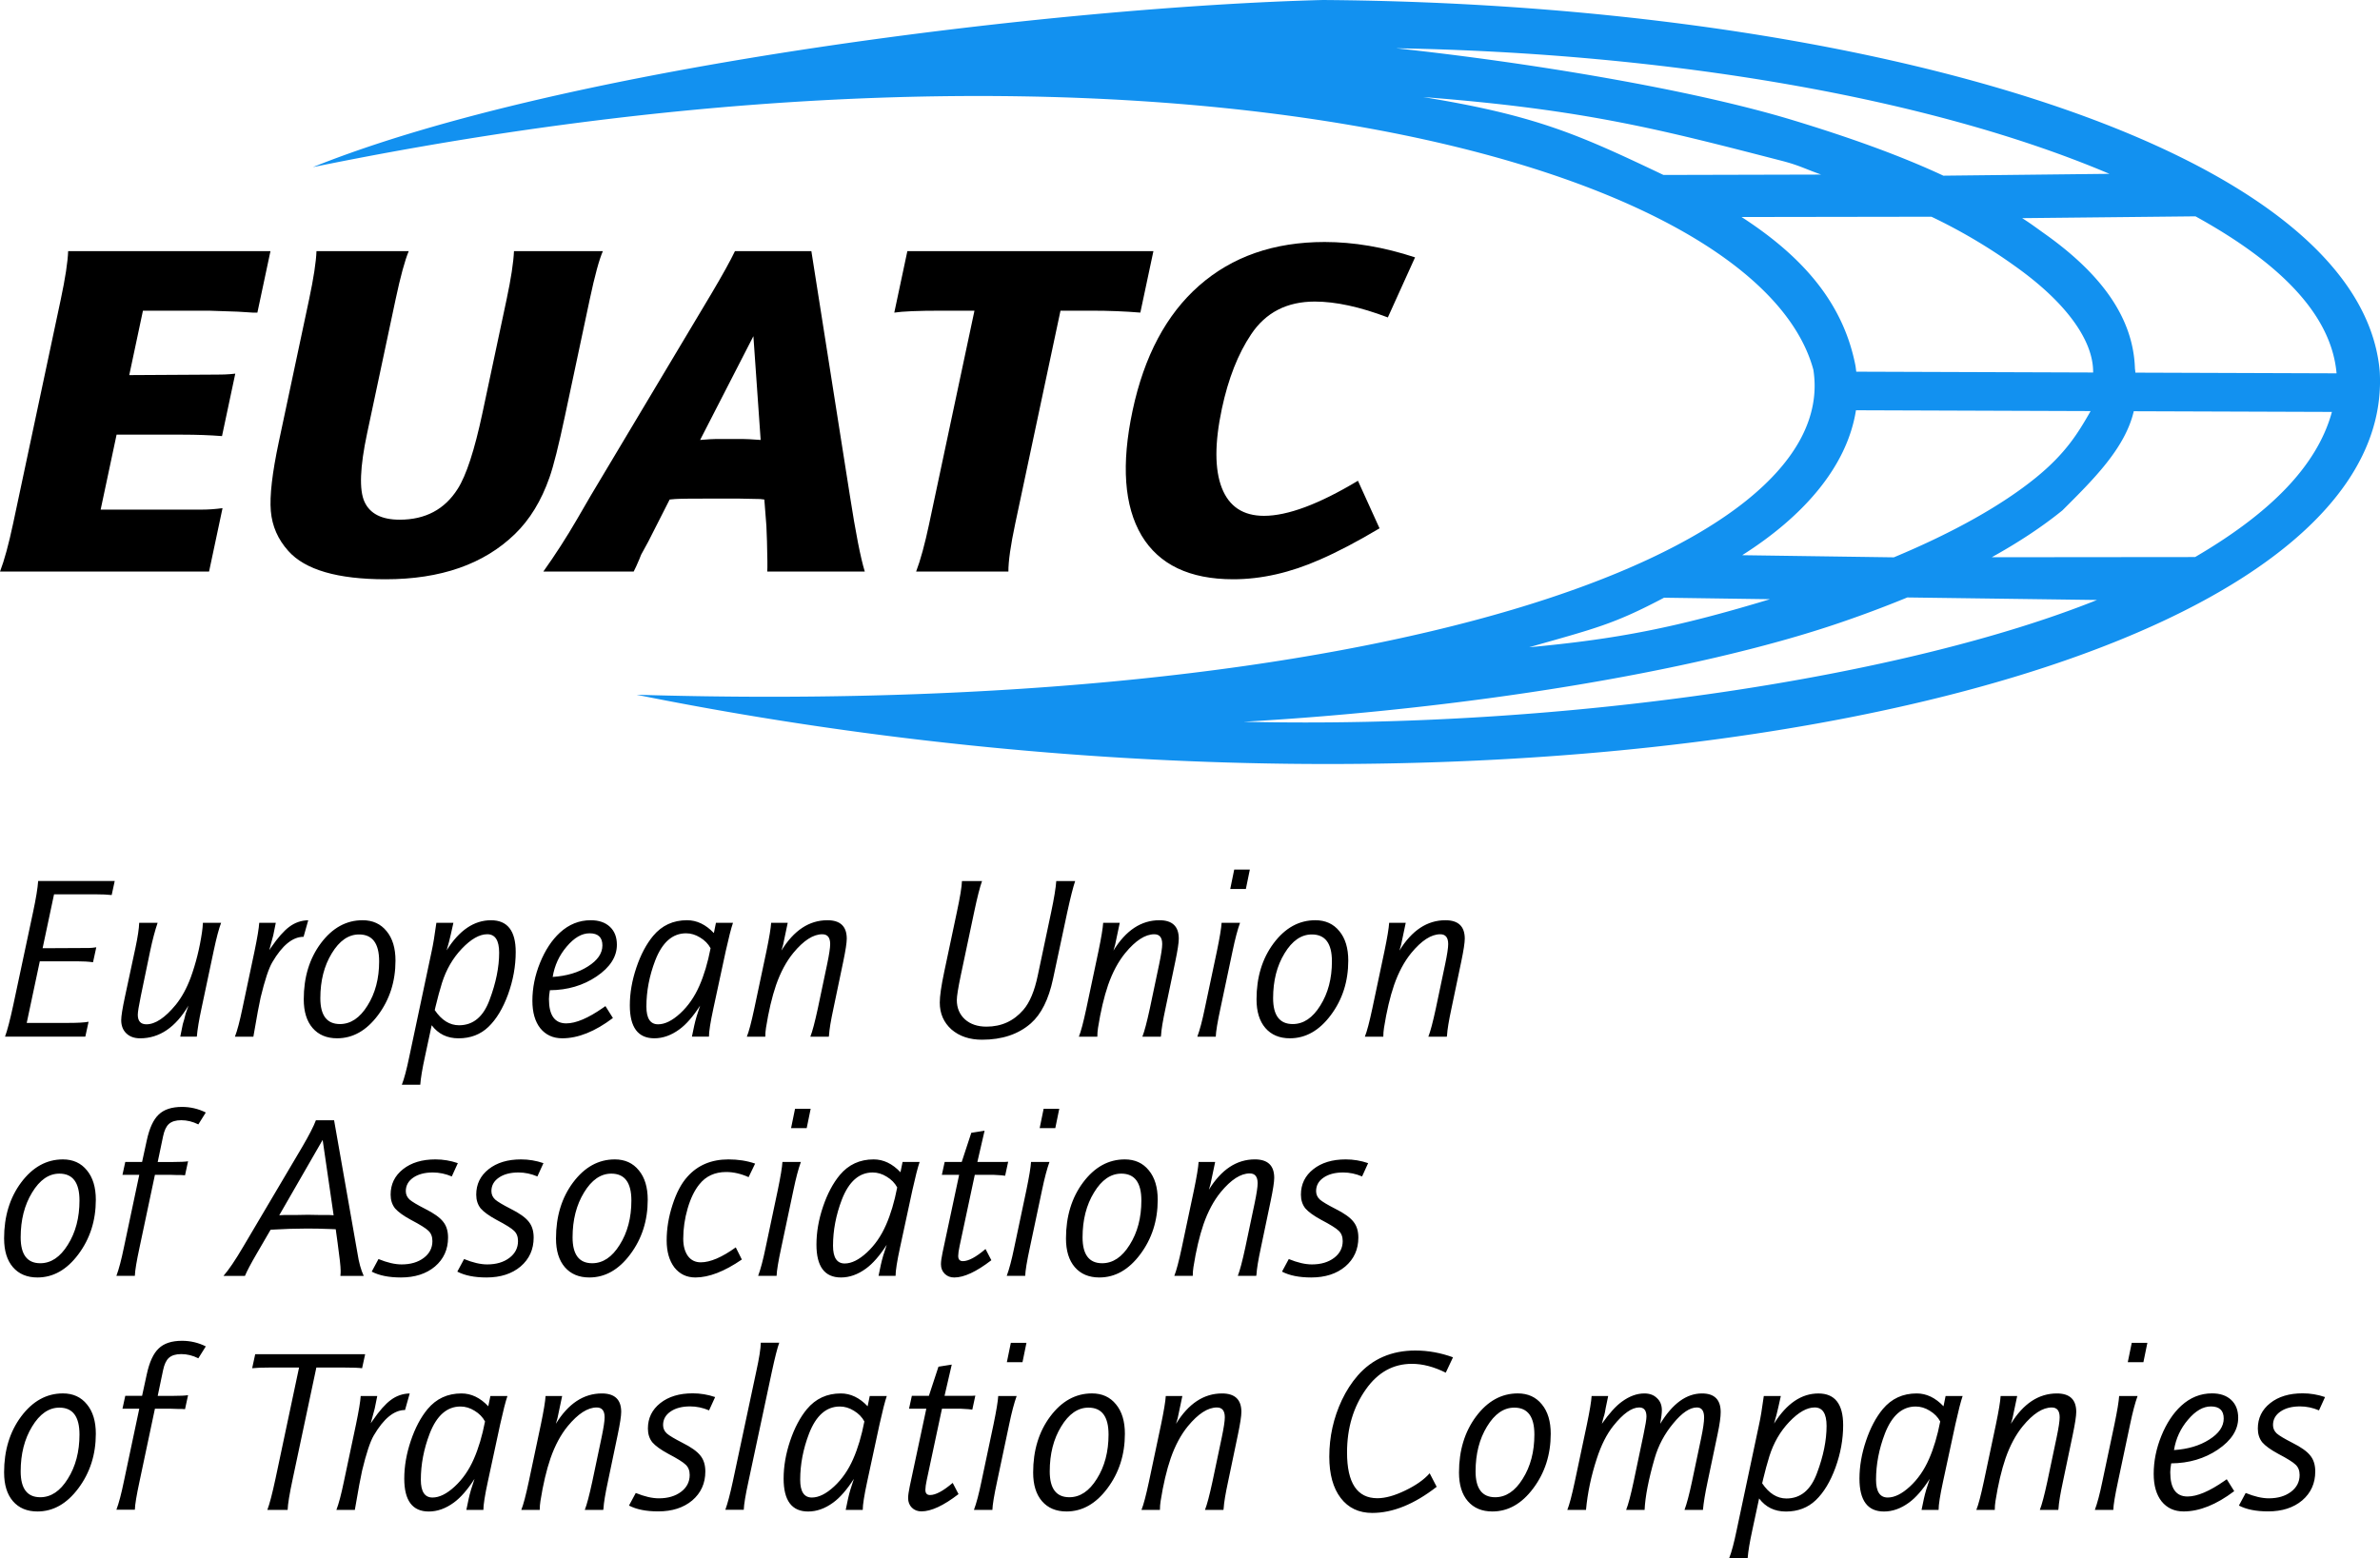
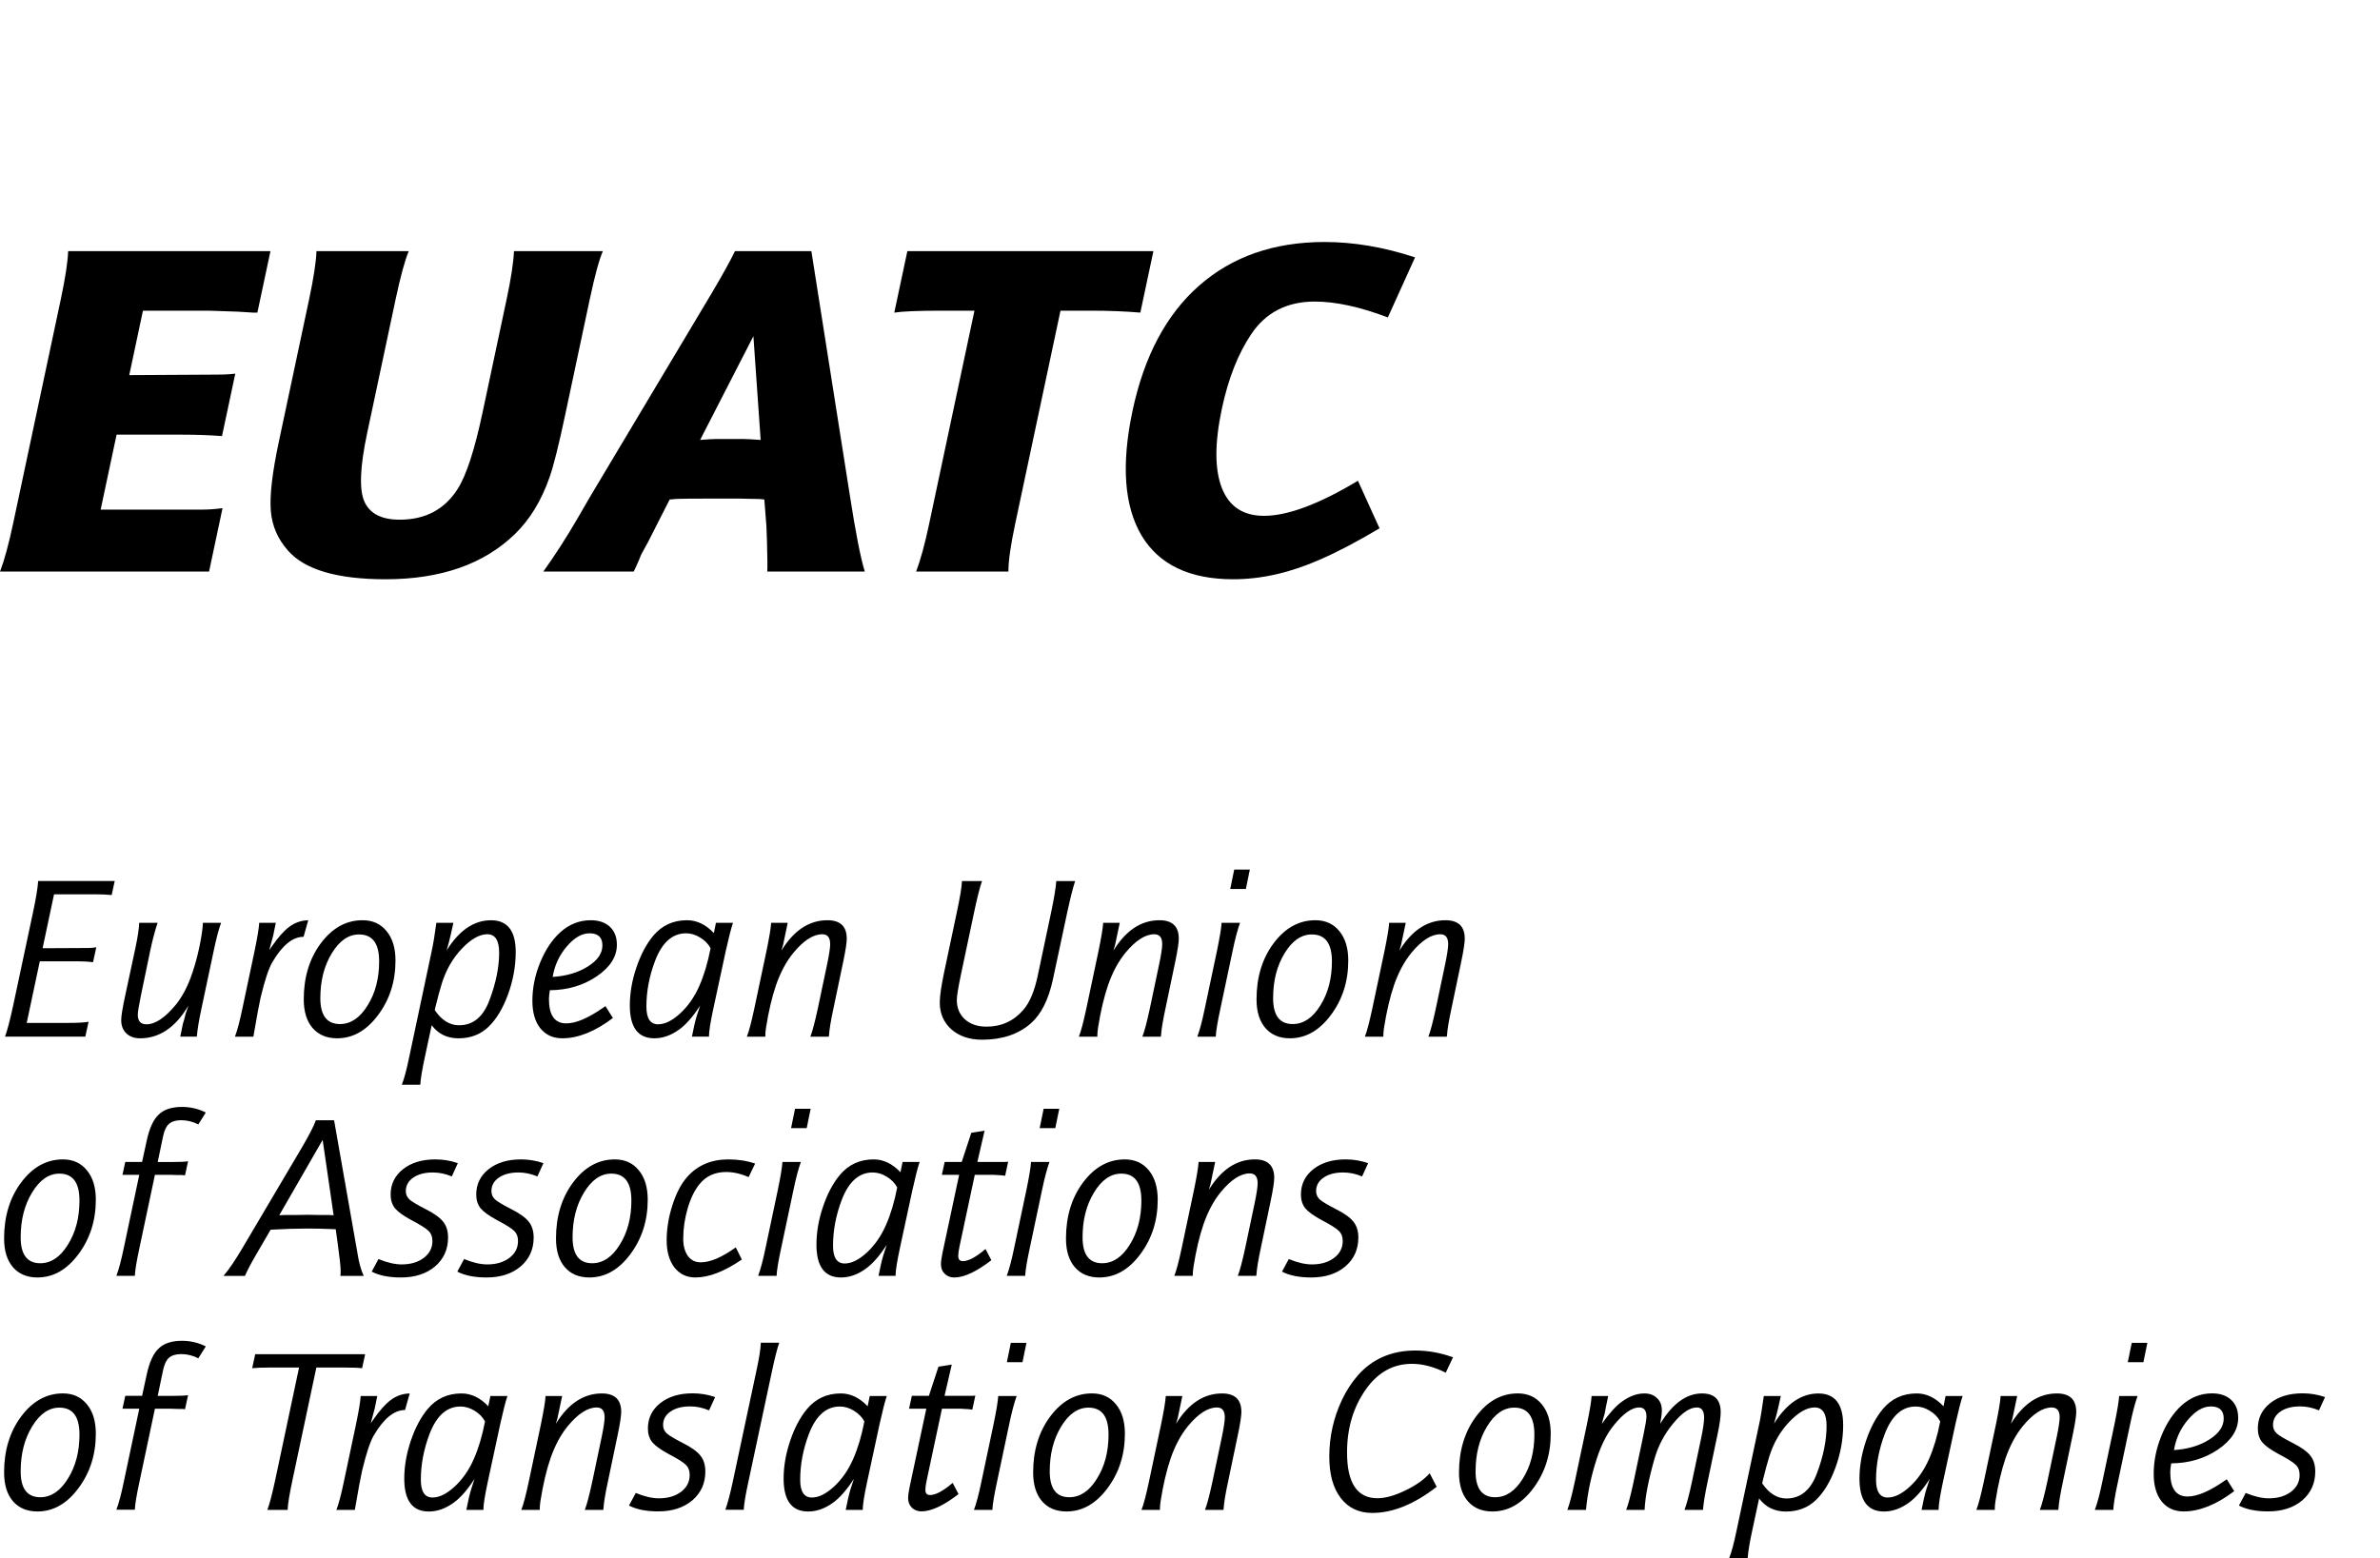
<svg xmlns="http://www.w3.org/2000/svg" width="462.24" height="302.65" viewBox="0 0 122.3 80.077">
  <path d="M3.119 15.403q.352-1.655.382-2.494h10.396l-.672 3.16h-.222q-.316-.024-.78-.049l-1.446-.049H7.344l-.703 3.31 4.524-.026q.42 0 .672-.024l.252-.025-.682 3.21q-.947-.074-2.034-.074H5.99l-.819 3.853h5.21q.494 0 1.053-.075l-.692 3.26H0q.331-.864.673-2.47zM15.885 15.378q.346-1.63.377-2.47h4.741q-.3.717-.673 2.47l-1.465 6.89q-.556 2.617-.133 3.531t1.806.914q1.976 0 2.978-1.58.665-1.038 1.274-3.902l1.244-5.853q.336-1.58.377-2.47h4.568q-.284.643-.673 2.47l-1.27 5.976q-.493 2.321-.8 3.186-.63 1.802-1.78 2.914-2.395 2.321-6.643 2.321-3.704 0-5-1.457-.798-.889-.897-2.05t.41-3.556zM36.564 15.082q.848-1.432 1.203-2.173h3.926l1.976 12.545q.448 2.89.77 3.926h-5.012q.019-.32-.015-1.555l-.03-.79-.106-1.359-.217-.025q-.346 0-1.156-.024h-1.136q-1.802 0-2.08.024l-.276.025-1.104 2.173-.364.667q-.061.173-.25.593l-.131.271h-4.643q.915-1.284 1.733-2.691l.702-1.21zm1.57 7.482q.272 0 .953.05l-.373-5.334-2.738 5.334q.603-.05.85-.05zM47.749 26.91l2.325-10.94h-1.728q-1.754 0-2.392.099l.672-3.161H59.27l-.672 3.16q-1.189-.098-2.473-.098h-1.63L52.17 26.91q-.357 1.68-.352 2.47h-4.742q.332-.865.674-2.47zM68.067 12.439q2.247 0 4.648.79l-1.398 3.087q-2.148-.815-3.753-.815-2.148 0-3.27 1.68-1.012 1.506-1.506 3.827-.561 2.642-.001 4.075.56 1.432 2.165 1.432 1.827 0 4.828-1.803l1.11 2.445q-1.697 1.012-3.058 1.605-2.29 1.013-4.462 1.013-3.359 0-4.709-2.248-1.344-2.272-.462-6.42.892-4.198 3.414-6.42 2.552-2.248 6.454-2.248zM3.951 49.412H2.044l-.672 3.167h2.135q.744 0 1.044-.06l-.168.767H.257q.18-.492.42-1.607l1.019-4.786q.228-1.067.264-1.607h3.934l-.156.72q-.336-.037-.827-.037H2.776l-.588 2.771 2.375-.012q.156 0 .384-.036l-.168.768q-.348-.048-.828-.048zM10.353 51.835q-.192.888-.24 1.451h-.851l.131-.647.072-.24.072-.288q.012-.024.084-.24l.06-.18q-.995 1.68-2.482 1.68-.444 0-.708-.253t-.264-.683q0-.3.192-1.2l.54-2.519q.18-.851.192-1.283h.947q-.204.6-.384 1.451l-.48 2.315q-.155.756-.155.96 0 .492.443.492.684 0 1.512-1.008.455-.564.767-1.403.396-1.092.576-2.315.036-.228.048-.492h.936q-.168.432-.384 1.451zM13.08 48.885q.216-1.044.24-1.451h.851l-.131.647q-.024.096-.204.756l.108-.156q.503-.732.923-1.043.432-.324.972-.336l-.24.851q-.84 0-1.607 1.308-.276.468-.6 1.811-.108.468-.36 1.943l-.012.072h-.948q.18-.468.384-1.451zM15.608 51.367q0-1.703.876-2.879.887-1.187 2.147-1.187.78 0 1.235.564.456.551.456 1.51 0 1.608-.9 2.808-.887 1.187-2.099 1.187-.803 0-1.26-.528-.455-.527-.455-1.475zm3.874-1.955q0-1.38-1.031-1.38-.816 0-1.404.972-.587.96-.587 2.303 0 1.331 1.007 1.331.828 0 1.415-.947.6-.948.6-2.28zM22.183 48.885q.108-.48.24-1.451h.875l-.131.587q-.072.336-.216.828.971-1.547 2.279-1.547 1.27 0 1.27 1.63 0 1.092-.395 2.184-.396 1.08-1.007 1.667-.612.588-1.536.588-.875 0-1.38-.672l-.347 1.62q-.204.935-.24 1.439h-.947q.18-.456.383-1.44zm.204 2.83l-.048.205q.528.78 1.247.78 1.092 0 1.572-1.308.491-1.308.491-2.423 0-.948-.611-.948-.6 0-1.308.744-.695.732-1.02 1.763-.167.54-.323 1.188zM30.991 51.799l.12-.084.384.612q-1.38 1.043-2.603 1.043-.708 0-1.128-.515-.407-.516-.407-1.416 0-.983.395-1.955.396-.971 1.02-1.547.696-.636 1.583-.636.624 0 .984.336t.36.924q0 .923-1.044 1.63-1.031.696-2.399.708-.048.288-.048.456 0 1.248.888 1.248.744 0 1.895-.804zm-.696-3.826q-.6 0-1.175.683-.576.672-.72 1.56 1.08-.072 1.811-.54.744-.468.744-1.08 0-.623-.66-.623zM36.658 51.835q-.228 1.056-.228 1.451h-.875l.12-.575q.095-.432.3-1.02-.54.84-1.068 1.223-.624.456-1.284.456-1.259 0-1.259-1.69 0-.948.336-1.944t.863-1.631q.672-.804 1.74-.804.755 0 1.38.66l.107-.528h.876q-.144.42-.372 1.451zm-.72-1.163q.36-.816.576-1.932-.18-.335-.54-.551-.348-.216-.72-.216-1.043 0-1.583 1.391-.455 1.188-.455 2.375 0 .912.6.912.527 0 1.139-.564.611-.564.983-1.415zM39.386 48.885q.216-1.044.24-1.451h.852l-.24 1.14-.084.287q.96-1.56 2.363-1.56.995 0 .995.948 0 .312-.18 1.176l-.504 2.41q-.204.948-.228 1.38l-.011.072h-.948q.156-.396.384-1.451l.48-2.28q.155-.743.155-1.03 0-.504-.407-.504-.696 0-1.488.96-.54.659-.887 1.654-.312.912-.516 2.195-.036.228-.036.456h-.948q.156-.384.384-1.451zM54.014 46.894q.228-1.08.264-1.607h.971q-.156.455-.407 1.607l-.732 3.43q-.336 1.572-1.14 2.28-.96.839-2.506.839-.96 0-1.572-.528-.6-.54-.6-1.38 0-.503.229-1.583l.647-3.058q.252-1.176.264-1.607h1.032q-.168.467-.408 1.607l-.684 3.238q-.204.972-.204 1.272 0 .611.42.995.42.372 1.104.372 1.151 0 1.895-.863.491-.564.743-1.776zM56.448 48.885q.216-1.044.24-1.451h.852l-.24 1.14-.084.287q.96-1.56 2.363-1.56.995 0 .995.948 0 .312-.18 1.176l-.504 2.41q-.204.948-.228 1.38l-.011.072h-.948q.156-.396.384-1.451l.48-2.28q.155-.743.155-1.03 0-.504-.407-.504-.696 0-1.488.96-.54.659-.887 1.654-.312.912-.516 2.195-.036.228-.036.456h-.948q.156-.384.384-1.451zM62.534 48.885q.216-1.044.24-1.451h.947q-.191.527-.383 1.451l-.624 2.95q-.228 1.056-.24 1.452h-.948q.192-.516.384-1.451zm1.487-3.19h-.803l.204-.996h.803zM64.569 51.367q0-1.703.876-2.879.887-1.187 2.147-1.187.78 0 1.235.564.456.551.456 1.51 0 1.608-.9 2.808-.887 1.187-2.099 1.187-.803 0-1.26-.528-.455-.527-.455-1.475zm3.874-1.955q0-1.38-1.031-1.38-.816 0-1.404.972-.587.96-.587 2.303 0 1.331 1.007 1.331.828 0 1.415-.947.6-.948.6-2.28zM71.144 48.885q.216-1.044.24-1.451h.852l-.24 1.14-.084.287q.96-1.56 2.363-1.56.995 0 .995.948 0 .312-.18 1.176l-.504 2.41q-.204.948-.228 1.38l-.011.072h-.948q.156-.396.384-1.451l.48-2.28q.155-.743.155-1.03 0-.504-.407-.504-.696 0-1.488.96-.54.659-.887 1.654-.312.912-.516 2.195-.036.228-.036.456h-.948q.156-.384.384-1.451zM.209 63.661q0-1.703.876-2.879.887-1.187 2.147-1.187.78 0 1.235.564.456.551.456 1.51 0 1.608-.9 2.808-.887 1.187-2.099 1.187-.803 0-1.26-.528Q.21 64.61.21 63.661zm3.874-1.955q0-1.38-1.031-1.38-.816 0-1.404.972-.587.96-.587 2.303 0 1.331 1.007 1.331.828 0 1.415-.947.6-.948.6-2.28zM7.156 60.387h-.864l.144-.66H7.3l.24-1.103q.204-.948.612-1.332.407-.395 1.199-.395.648 0 1.223.287l-.383.612q-.432-.216-.876-.216-.42 0-.636.192-.204.18-.3.636l-.276 1.32h.78q.564 0 .78-.037l-.156.72q-.096 0-.192-.012h-.192l-.372-.012H7.96l-.792 3.742q-.228 1.056-.24 1.452H5.98q.192-.516.384-1.452zM13.173 64.469q-.42.72-.588 1.115h-1.103q.408-.467 1.007-1.487l3.035-5.134q.54-.923.708-1.379h.935l1.2 6.825q.107.708.323 1.175h-1.199q0-.084.012-.168v-.12q0-.287-.156-1.415l-.096-.696-.3-.012q-.6-.024-1.175-.024-.852 0-1.871.06zm3.97-2.003l-.564-3.874-2.23 3.874.24-.012h.54l.695-.012.683.012h.432zM22.375 59.595q.588 0 1.151.192l-.311.684q-.48-.204-.972-.204-.624 0-1.007.264t-.384.695q0 .252.192.432.192.168.803.48.672.336.924.66.252.311.252.815 0 .912-.672 1.487-.672.564-1.751.564-.924 0-1.5-.3l.348-.647q.672.276 1.188.276.695 0 1.14-.336.443-.336.443-.864 0-.336-.204-.528-.192-.192-.9-.563-.575-.312-.815-.588-.228-.288-.228-.708 0-.804.636-1.307.636-.504 1.667-.504zM26.774 59.595q.588 0 1.151.192l-.311.684q-.48-.204-.972-.204-.624 0-1.007.264-.384.263-.384.695 0 .252.192.432.192.168.803.48.672.336.924.66.252.311.252.815 0 .912-.672 1.487-.672.564-1.751.564-.924 0-1.5-.3l.348-.647q.672.276 1.188.276.695 0 1.14-.336.443-.336.443-.864 0-.336-.204-.528-.192-.192-.9-.563-.575-.312-.815-.588-.228-.288-.228-.708 0-.804.636-1.307.636-.504 1.667-.504zM28.57 63.661q0-1.703.876-2.879.887-1.187 2.147-1.187.78 0 1.235.564.456.551.456 1.51 0 1.608-.9 2.808-.887 1.187-2.099 1.187-.803 0-1.26-.528-.455-.527-.455-1.475zm3.874-1.955q0-1.38-1.031-1.38-.816 0-1.404.972-.587.96-.587 2.303 0 1.331 1.007 1.331.828 0 1.415-.947.6-.948.6-2.28zM37.436 59.595q.744 0 1.367.216l-.335.696q-.588-.264-1.152-.264-.876 0-1.38.635-.371.456-.6 1.236-.227.78-.227 1.56 0 .55.24.887.24.324.66.324.731 0 1.799-.768l.312.624q-1.344.923-2.387.923-.672 0-1.08-.516-.396-.527-.396-1.391 0-.9.3-1.823.3-.936.768-1.451.792-.888 2.111-.888zM39.966 61.178q.216-1.043.24-1.451h.947q-.191.527-.383 1.451l-.624 2.95q-.228 1.056-.24 1.452h-.948q.192-.516.384-1.451zm1.487-3.19h-.803l.204-.996h.803zM46.248 64.129q-.228 1.055-.228 1.451h-.875l.12-.575q.095-.432.3-1.02-.54.84-1.068 1.223-.624.456-1.284.456-1.259 0-1.259-1.69 0-.949.336-1.944.336-.996.863-1.631.672-.804 1.74-.804.755 0 1.379.66l.108-.528h.876q-.144.42-.372 1.451zm-.72-1.164q.36-.815.576-1.93-.18-.336-.54-.552-.348-.216-.72-.216-1.043 0-1.583 1.391-.455 1.188-.455 2.375 0 .912.6.912.527 0 1.139-.564.611-.564.983-1.416zM49.287 60.387h-.888l.144-.66h.876l.492-1.499.683-.108-.371 1.607h1.391q.108-.012.192-.012l-.156.72q-.048-.012-.204-.024l-.408-.024h-.947l-.78 3.658q-.072.336-.072.504v.012q0 .264.24.264.432 0 1.163-.624l.3.576q-1.151.888-1.907.888-.3 0-.492-.192t-.191-.492q0-.204.083-.6zM52.741 61.178q.216-1.043.24-1.451h.947q-.191.527-.383 1.451l-.624 2.95q-.228 1.056-.24 1.452h-.948q.192-.516.384-1.451zm1.487-3.19h-.803l.204-.996h.803zM54.777 63.661q0-1.703.876-2.879.887-1.187 2.147-1.187.78 0 1.235.564.456.551.456 1.51 0 1.608-.9 2.808-.887 1.187-2.099 1.187-.803 0-1.26-.528-.455-.527-.455-1.475zm3.874-1.955q0-1.38-1.031-1.38-.816 0-1.404.972-.587.96-.587 2.303 0 1.331 1.007 1.331.828 0 1.415-.947.6-.948.6-2.28zM61.352 61.178q.216-1.043.24-1.451h.851l-.24 1.14-.083.287q.96-1.56 2.363-1.56.995 0 .995.948 0 .312-.18 1.176l-.504 2.41q-.204.948-.228 1.38l-.012.072h-.947q.156-.396.384-1.451l.48-2.28q.155-.743.155-1.03 0-.504-.407-.504-.696 0-1.488.96-.54.659-.887 1.654-.312.912-.516 2.195-.036.228-.036.456h-.948q.156-.384.384-1.451zM69.153 59.595q.588 0 1.151.192l-.311.684q-.48-.204-.972-.204-.624 0-1.007.264-.384.263-.384.695 0 .252.192.432.192.168.803.48.672.336.924.66.252.311.252.815 0 .912-.672 1.487-.672.564-1.751.564-.924 0-1.5-.3l.348-.647q.672.276 1.188.276.695 0 1.14-.336.443-.336.443-.864 0-.336-.204-.528-.192-.192-.9-.563-.575-.312-.815-.588-.228-.288-.228-.708 0-.804.636-1.307.636-.504 1.667-.504zM.209 75.689q0-1.703.876-2.879.887-1.187 2.147-1.187.78 0 1.235.564.456.551.456 1.51 0 1.608-.9 2.808-.887 1.187-2.099 1.187-.803 0-1.26-.528Q.21 76.637.21 75.69zm3.874-1.955q0-1.38-1.031-1.38-.816 0-1.404.972-.587.96-.587 2.303 0 1.331 1.007 1.331.828 0 1.415-.947.6-.948.6-2.28zM7.156 72.409h-.864l.144-.66H7.3l.24-1.103q.204-.948.612-1.332.407-.395 1.199-.395.648 0 1.223.287l-.383.612q-.432-.216-.876-.216-.42 0-.636.192-.204.18-.3.636l-.276 1.32h.78q.564 0 .78-.037l-.156.72q-.096 0-.192-.012h-.192l-.372-.012H7.96l-.792 3.742q-.228 1.056-.24 1.452H5.98q.192-.516.384-1.452zM12.957 70.329l.156-.72h5.65l-.157.72q-.263-.036-.96-.036h-1.39l-1.212 5.71q-.252 1.175-.264 1.607h-1.043q.168-.432.42-1.608l1.21-5.709h-1.462q-.636 0-.948.036zM18.294 73.209q.216-1.044.24-1.451h.851l-.131.647q-.024.096-.204.756l.108-.156q.503-.732.923-1.043.432-.324.972-.336l-.24.851q-.84 0-1.607 1.308-.276.468-.6 1.811-.108.468-.36 1.943l-.012.072h-.948q.18-.468.384-1.451zM25.067 76.159q-.228 1.055-.228 1.451h-.875l.12-.575q.095-.432.3-1.02-.54.84-1.068 1.223-.624.456-1.284.456-1.259 0-1.259-1.69 0-.948.336-1.944t.863-1.631q.672-.804 1.74-.804.755 0 1.379.66l.108-.528h.876q-.144.42-.372 1.451zm-.72-1.164q.36-.815.576-1.93-.18-.336-.54-.552-.348-.216-.72-.216-1.043 0-1.583 1.391-.455 1.188-.455 2.375 0 .912.6.912.527 0 1.139-.564.611-.564.983-1.415zM27.795 73.209q.216-1.044.24-1.451h.851l-.24 1.14-.083.287q.96-1.56 2.363-1.56.995 0 .995.948 0 .312-.18 1.176l-.504 2.41q-.204.948-.227 1.38l-.012.072h-.948q.156-.396.384-1.451l.48-2.28q.155-.743.155-1.03 0-.504-.407-.504-.696 0-1.488.96-.54.659-.887 1.654-.312.912-.516 2.195-.036.228-.036.456h-.948q.156-.384.384-1.451zM35.596 71.619q.588 0 1.152.192l-.312.684q-.48-.204-.972-.204-.624 0-1.007.264-.384.263-.384.695 0 .252.192.432.192.168.803.48.672.336.924.66.252.311.252.815 0 .912-.672 1.487-.672.564-1.751.564-.924 0-1.5-.3l.348-.647q.672.275 1.188.275.695 0 1.14-.335.443-.336.443-.864 0-.336-.204-.528-.192-.192-.9-.563-.575-.312-.815-.588-.228-.288-.228-.708 0-.803.636-1.307.636-.504 1.667-.504zM38.867 70.469q.216-.984.228-1.451h.947q-.143.396-.371 1.451l-1.212 5.685q-.228 1.044-.24 1.452h-.947q.18-.504.384-1.452zM44.561 76.159q-.228 1.055-.228 1.451h-.875l.12-.575q.095-.432.3-1.02-.54.84-1.068 1.223-.624.456-1.284.456-1.259 0-1.259-1.69 0-.948.336-1.944t.863-1.631q.672-.804 1.74-.804.755 0 1.379.66l.108-.528h.876q-.144.42-.372 1.451zm-.72-1.164q.36-.815.576-1.93-.18-.336-.54-.552-.348-.216-.72-.216-1.043 0-1.583 1.391-.455 1.188-.455 2.375 0 .912.6.912.527 0 1.139-.564.611-.564.983-1.415zM47.6 72.409h-.888l.144-.66h.876l.492-1.499.683-.108-.371 1.607h1.391q.108-.012.192-.012l-.156.72q-.048-.012-.204-.024l-.408-.024h-.947l-.78 3.658q-.072.336-.072.504v.012q0 .264.24.264.432 0 1.163-.624l.3.576q-1.151.888-1.907.888-.3 0-.492-.192t-.191-.492q0-.204.083-.6zM51.055 73.209q.216-1.044.24-1.451h.947q-.191.527-.383 1.451l-.624 2.95q-.228 1.056-.24 1.452h-.948q.192-.516.384-1.451zm1.487-3.19h-.803l.204-.996h.803zM53.09 75.689q0-1.703.876-2.879.887-1.187 2.147-1.187.78 0 1.235.564.456.551.456 1.51 0 1.608-.9 2.808-.887 1.187-2.099 1.187-.803 0-1.26-.528-.455-.527-.455-1.475zm3.874-1.955q0-1.38-1.031-1.38-.816 0-1.404.972-.587.96-.587 2.303 0 1.331 1.007 1.331.828 0 1.415-.947.6-.948.6-2.28zM59.665 73.209q.216-1.044.24-1.451h.852l-.24 1.14-.084.287q.96-1.56 2.363-1.56.995 0 .995.948 0 .312-.18 1.176l-.504 2.41q-.204.948-.228 1.38l-.011.072h-.948q.156-.396.384-1.451l.48-2.28q.155-.743.155-1.03 0-.504-.407-.504-.696 0-1.488.96-.54.659-.887 1.654-.312.912-.516 2.195-.036.228-.036.456h-.948q.156-.384.384-1.451zM72.734 69.419q.972 0 1.931.348l-.372.791q-.911-.455-1.739-.455-1.44 0-2.363 1.307-.971 1.367-.971 3.25 0 2.351 1.559 2.351.612 0 1.427-.395.828-.396 1.26-.888l.36.696q-1.728 1.343-3.311 1.343-1.032 0-1.62-.767-.587-.768-.587-2.123 0-1.536.648-2.915.336-.708.815-1.26 1.128-1.283 2.963-1.283zM74.973 75.689q0-1.703.876-2.879.887-1.187 2.147-1.187.78 0 1.235.564.456.551.456 1.51 0 1.608-.9 2.808-.887 1.187-2.099 1.187-.803 0-1.26-.528-.455-.527-.455-1.475zm3.874-1.955q0-1.38-1.031-1.38-.816 0-1.404.972-.587.96-.587 2.303 0 1.331 1.007 1.331.828 0 1.415-.947.6-.948.6-2.28zM81.548 73.209q.216-1.044.24-1.451h.851l-.131.635-.036.204q-.048.216-.048.18l-.06.216-.048.192q.563-.804 1.031-1.14.576-.42 1.152-.42.407 0 .647.24.252.229.252.624 0 .216-.084.696.948-1.56 2.147-1.56.96 0 .96.96 0 .372-.156 1.116l-.516 2.459q-.192.9-.24 1.451h-.947q.18-.492.383-1.451l.468-2.22q.156-.743.156-1.079 0-.516-.372-.516-.54 0-1.211.816-.672.804-.96 1.8-.467 1.618-.515 2.65h-.948q.168-.432.384-1.451l.504-2.4q.156-.743.156-.947 0-.468-.372-.468-.576 0-1.332.948-.515.648-.851 1.691-.432 1.32-.552 2.627h-.96q.156-.384.384-1.451zM90.396 73.209q.108-.48.24-1.451h.875l-.131.587q-.072.336-.216.828.971-1.547 2.279-1.547 1.271 0 1.271 1.63 0 1.092-.396 2.184-.396 1.08-1.007 1.667t-1.536.588q-.875 0-1.38-.672l-.347 1.62q-.204.935-.24 1.439h-.947q.18-.456.383-1.44zm.204 2.83l-.048.205q.528.78 1.247.78 1.092 0 1.572-1.308.491-1.308.491-2.423 0-.948-.611-.948-.6 0-1.308.744-.695.732-1.02 1.763-.167.54-.323 1.188zM99.846 76.159q-.228 1.055-.228 1.451h-.875l.12-.575q.095-.432.3-1.02-.54.84-1.068 1.223-.624.456-1.284.456-1.259 0-1.259-1.69 0-.948.336-1.944t.863-1.631q.672-.804 1.74-.804.755 0 1.38.66l.107-.528h.876q-.144.42-.372 1.451zm-.72-1.164q.36-.815.576-1.93-.18-.336-.54-.552-.348-.216-.72-.216-1.043 0-1.583 1.391-.455 1.188-.455 2.375 0 .912.6.912.527 0 1.139-.564t.983-1.415zM102.566 73.209q.216-1.044.24-1.451h.851l-.24 1.14-.083.287q.96-1.56 2.363-1.56.995 0 .995.948 0 .312-.18 1.176l-.504 2.41q-.204.948-.228 1.38l-.012.072h-.947q.156-.396.384-1.451l.48-2.28q.155-.743.155-1.03 0-.504-.407-.504-.696 0-1.488.96-.54.659-.887 1.654-.312.912-.516 2.195-.036.228-.036.456h-.948q.156-.384.384-1.451zM108.656 73.209q.216-1.044.24-1.451h.947q-.191.527-.383 1.451l-.624 2.95q-.228 1.056-.24 1.452h-.948q.192-.516.384-1.451zm1.487-3.19h-.803l.204-.996h.803zM114.306 76.119l.12-.084.384.612q-1.38 1.043-2.603 1.043-.708 0-1.128-.516-.407-.515-.407-1.415 0-.983.395-1.955.396-.972 1.02-1.547.696-.636 1.583-.636.624 0 .984.336t.36.923q0 .924-1.044 1.632-1.031.695-2.399.707-.048.288-.048.456 0 1.247.888 1.247.744 0 1.895-.803zm-.696-3.826q-.6 0-1.175.683-.576.672-.72 1.56 1.08-.072 1.811-.54.744-.468.744-1.08 0-.623-.66-.623zM118.326 71.619q.588 0 1.151.192l-.311.684q-.48-.204-.972-.204-.624 0-1.007.264-.384.263-.384.695 0 .252.192.432.192.168.803.48.672.336.924.66.252.311.252.815 0 .912-.672 1.487-.672.564-1.751.564-.924 0-1.5-.3l.348-.647q.672.275 1.188.275.695 0 1.14-.335.443-.336.443-.864 0-.336-.204-.528-.192-.192-.9-.563-.575-.312-.815-.588-.228-.288-.228-.708 0-.803.636-1.307.635-.504 1.667-.504z" />
-   <path d="M67.945.001c-13.367.345-38.796 3.333-51.869 8.59 42.807-8.756 74.178-.39 77.107 10.414 1.48 9.443-22.458 17.846-60.475 16.706 45.672 9.197 90.547-.515 89.579-16.63C121.283 7.681 96.072.194 67.945 0zm3.797 2.48c13.996.247 27.418 2.534 36.655 6.454l-8.533.095c-2.227-1.041-4.853-1.976-7.715-2.847-5.179-1.576-13.486-2.96-20.408-3.702zm1.403 2.51c8.343.643 12.274 1.693 18.373 3.264.948.244 1.202.413 2.066.718l-8.104.02c-4.332-2.062-6.508-3.051-12.335-4.001zM99.25 11.14a27.993 27.993 0 0 1 4.264 2.517c2.744 1.94 4.022 3.874 4.045 5.404l.002.086-12.174-.042a7.7 7.7 0 0 0-.038-.296c-.578-2.976-2.408-5.425-5.855-7.654zm13.569-.02c4.481 2.47 6.992 5.135 7.25 8.07l-10.337-.036c-.008-.07-.013-.14-.024-.21-.08-2.578-1.682-4.838-4.676-6.955-.386-.273-.694-.51-1.12-.776zm-17.447 9.968l12.058.042c-.649 1.14-1.287 2.182-2.816 3.425-1.74 1.414-4.222 2.811-7.295 4.093l-7.793-.11c3.075-1.948 5.38-4.497 5.846-7.45zm14.276.05l10.182.035c-.772 2.83-3.26 5.255-7.03 7.46l-10.45.01c1.382-.767 2.598-1.57 3.63-2.408 1.594-1.588 3.225-3.197 3.668-5.097zm-1.89 9.702c-9.755 3.916-27.104 6.651-43.854 6.259 11.068-.626 23.103-2.506 30.68-5.102a60.114 60.114 0 0 0 3.428-1.287zm-16.802-.04c-4.781 1.447-7.795 2.044-12.381 2.47 3.44-.979 4.352-1.183 6.935-2.547z" fill="#1291f0" />
</svg>